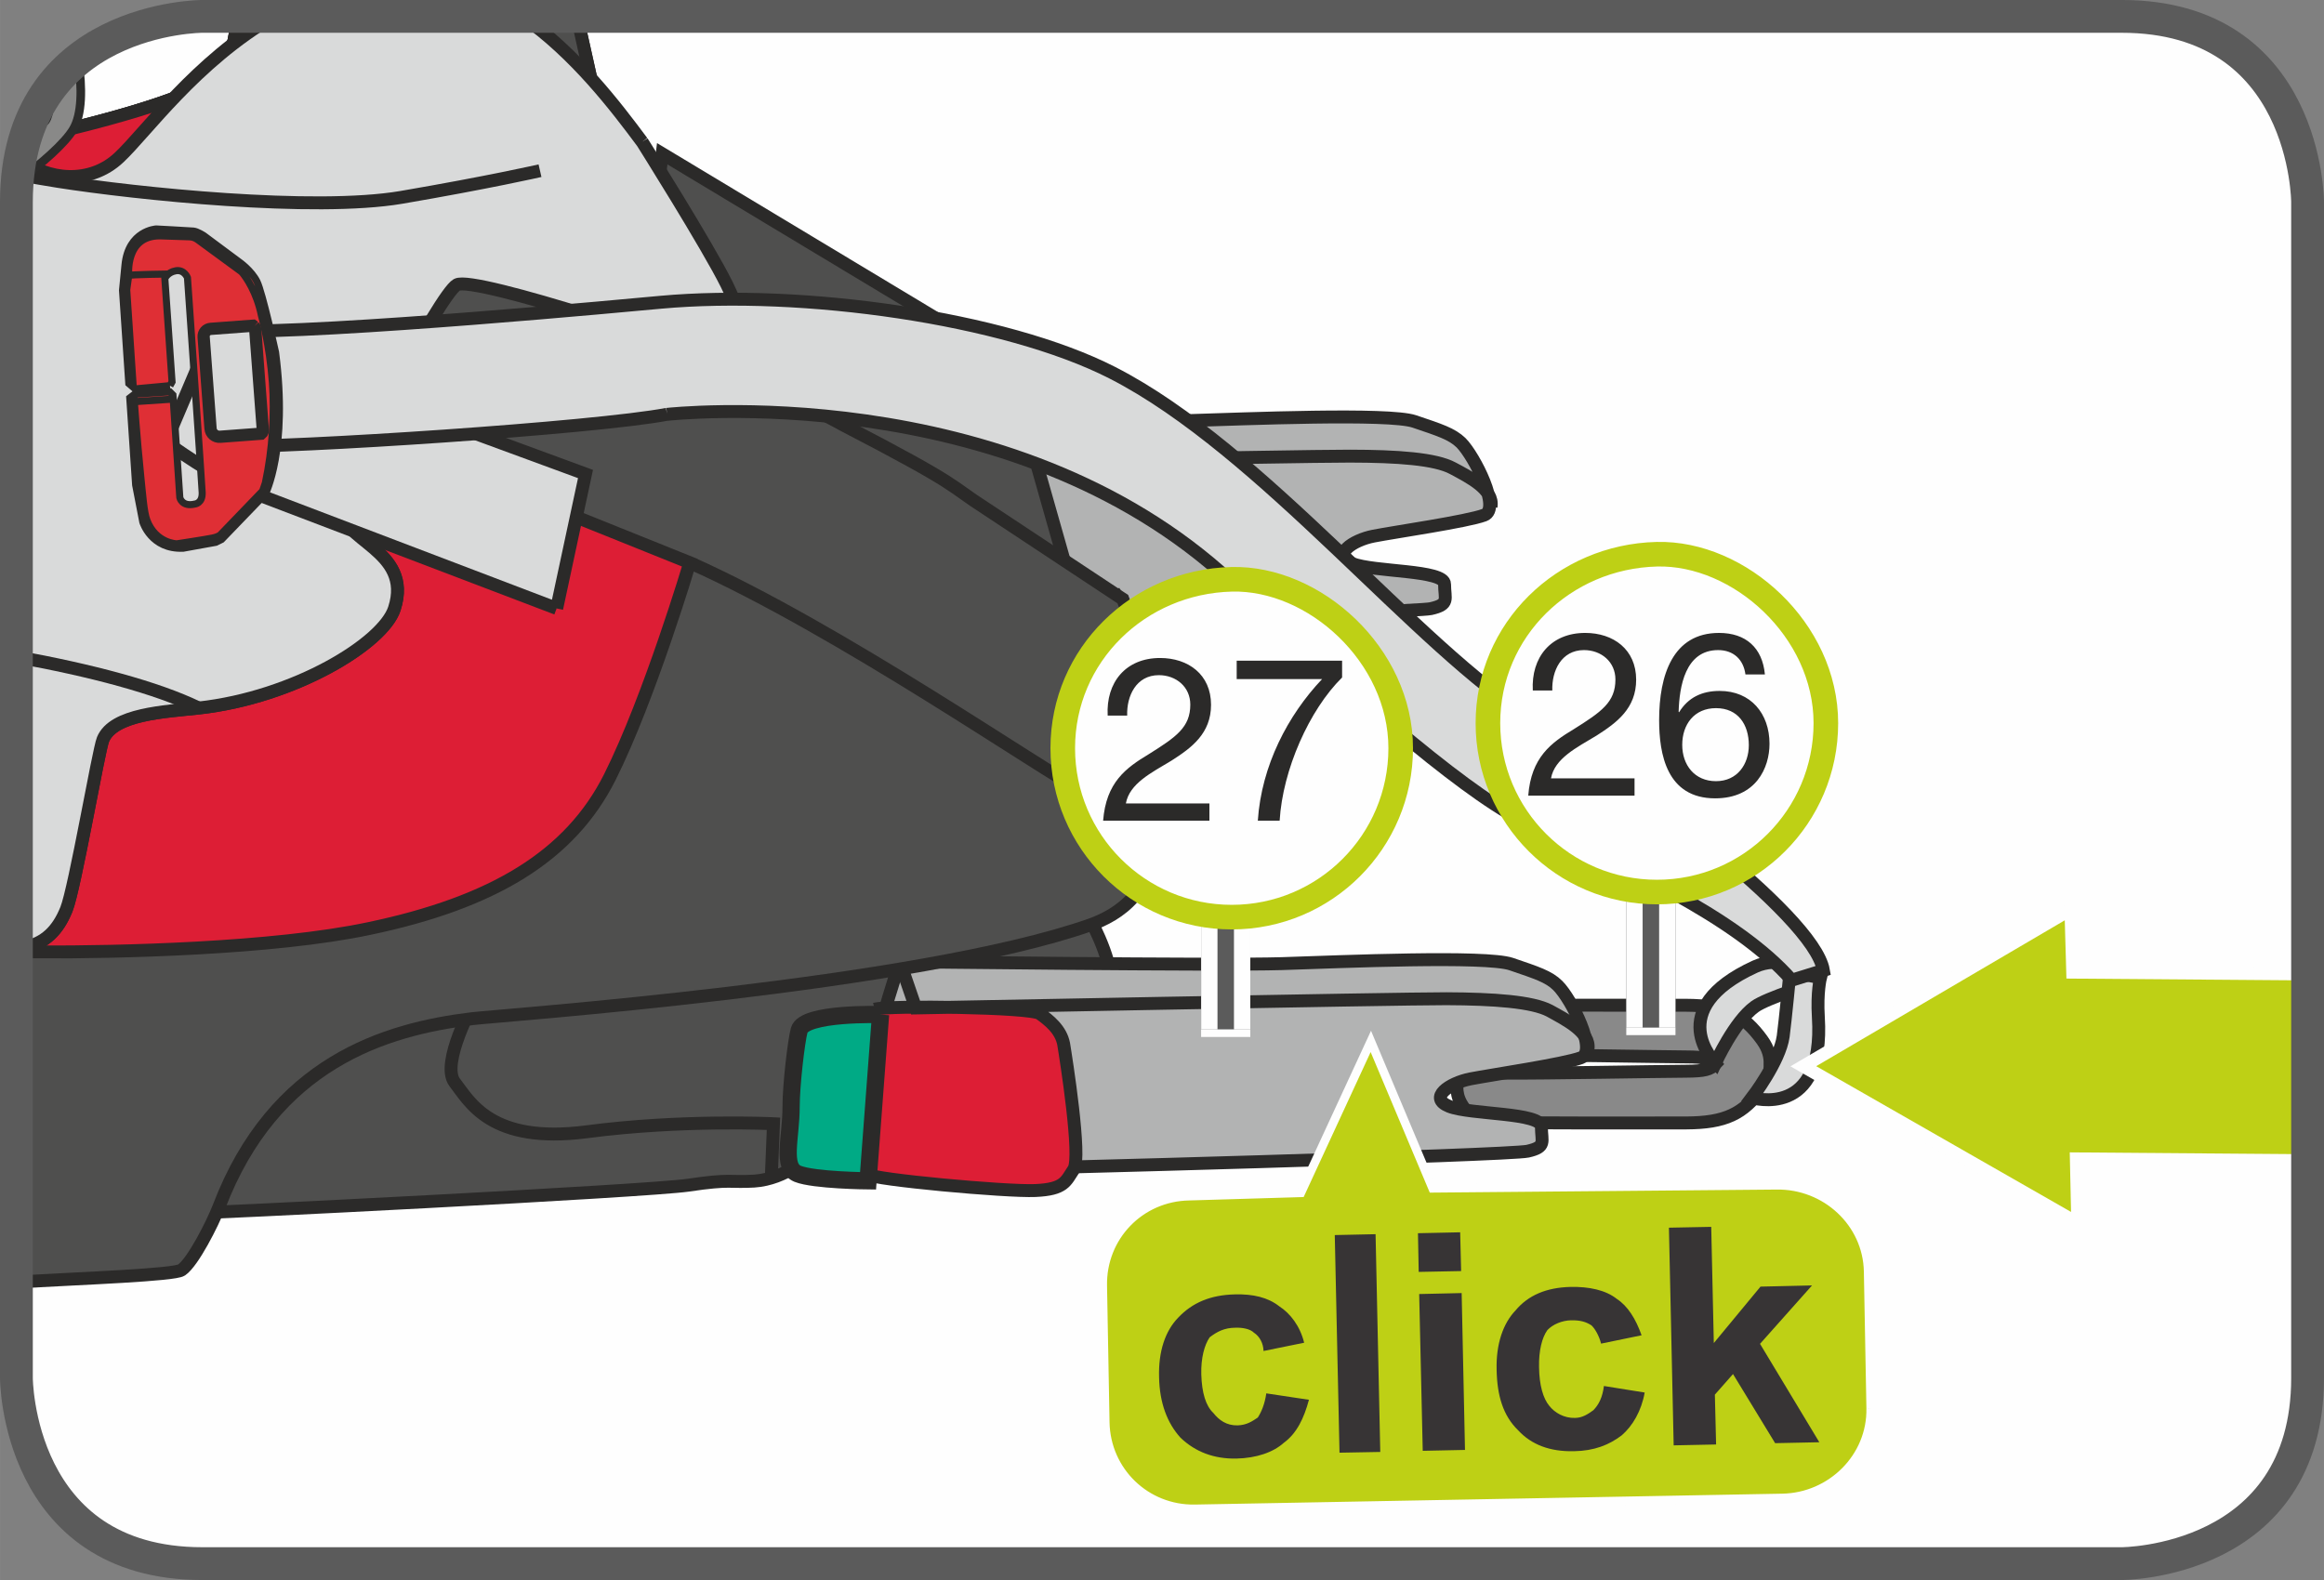
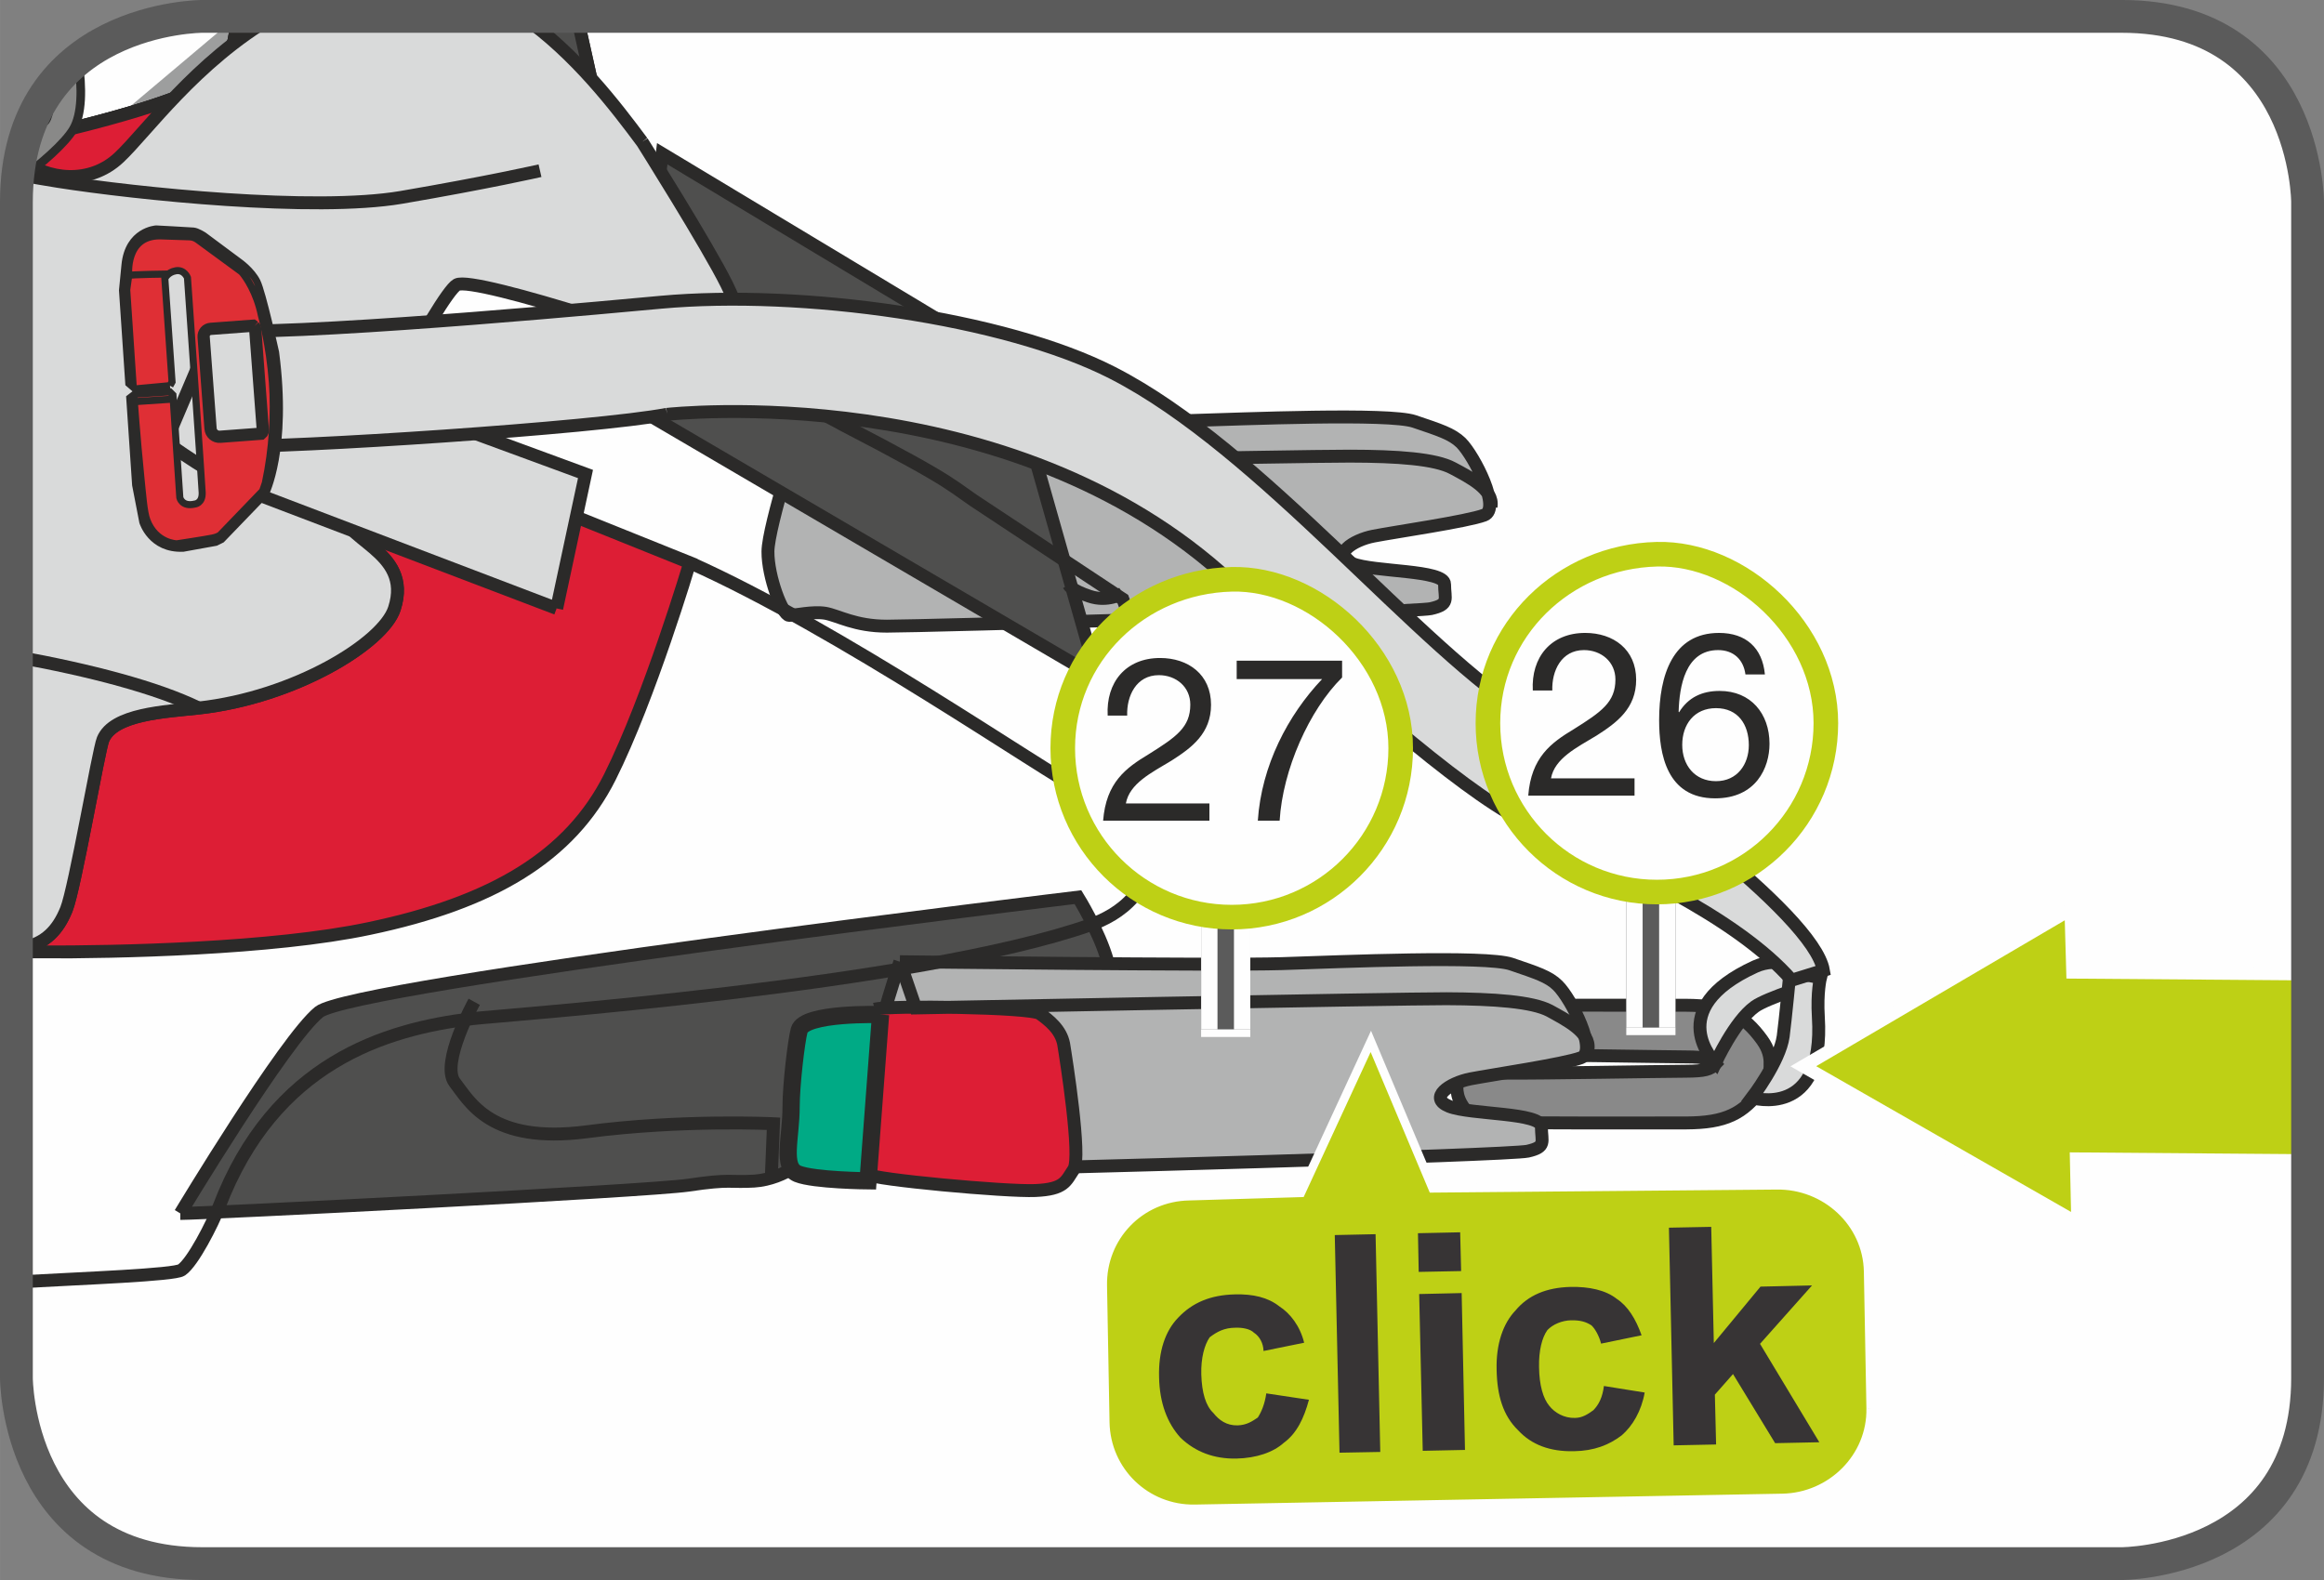
<svg xmlns="http://www.w3.org/2000/svg" xml:space="preserve" width="25mm" height="17mm" version="1.1" style="shape-rendering:geometricPrecision; text-rendering:geometricPrecision; image-rendering:optimizeQuality; fill-rule:evenodd; clip-rule:evenodd" viewBox="0 0 529.11 359.8">
  <rect x="0" y="0" width="529.11" height="359.8" fill="#808080" stroke="none" />
  <defs>
    <style type="text/css">
   
    .str6 {stroke:#2B2A29;stroke-width:2.79;stroke-miterlimit:10}
    .str2 {stroke:#2B2A29;stroke-width:3.92;stroke-miterlimit:10}
    .str11 {stroke:#BED015;stroke-width:5.6;stroke-miterlimit:2.613}
    .str1 {stroke:#FEFEFE;stroke-width:2.94;stroke-miterlimit:10}
    .str0 {stroke:#2B2A29;stroke-width:2.94;stroke-miterlimit:10}
    .str3 {stroke:#FEFEFE;stroke-width:1.96;stroke-miterlimit:10}
    .str4 {stroke:#2C2C2B;stroke-width:1.96;stroke-miterlimit:4}
    .str10 {stroke:#FEFEFE;stroke-width:11.2;stroke-miterlimit:4}
    .str7 {stroke:#5B5B5B;stroke-width:7.47;stroke-miterlimit:4}
    .str5 {stroke:#2B2A29;stroke-width:1.61;stroke-miterlimit:10}
    .str8 {stroke:#5B5B5B;stroke-width:11.2;stroke-linejoin:bevel;stroke-miterlimit:4}
    .str9 {stroke:#FEFEFE;stroke-width:3.72;stroke-linejoin:bevel;stroke-miterlimit:4}
    .fil4 {fill:none}
    .fil2 {fill:none;fill-rule:nonzero}
    .fil3 {fill:#9D9E9E}
    .fil5 {fill:#4F4F4E}
    .fil6 {fill:#DD1E35}
    .fil12 {fill:#00AA85}
    .fil0 {fill:#FEFEFE;fill-rule:nonzero}
    .fil10 {fill:#D9DADA;fill-rule:nonzero}
    .fil7 {fill:#B2B3B3;fill-rule:nonzero}
    .fil1 {fill:#898989;fill-rule:nonzero}
    .fil8 {fill:#4F4F4E;fill-rule:nonzero}
    .fil17 {fill:#2B2A29;fill-rule:nonzero}
    .fil9 {fill:#DD1E35;fill-rule:nonzero}
    .fil15 {fill:#DF2F35;fill-rule:nonzero}
    .fil11 {fill:#BED015;fill-rule:nonzero}
    .fil14 {fill:#898988;fill-rule:nonzero}
    .fil16 {fill:#1C1C1D;fill-rule:nonzero}
    .fil13 {fill:#373435;fill-rule:nonzero}
   
  </style>
  </defs>
  <g id="Слой_x0020_1">
    <path class="fil0" d="M46.06 3.73c0,0 -42.33,0 -42.33,42.33l0 267.68c0,0 0,42.33 42.33,42.33l436.99 0c0,0 42.33,0 42.33,-42.33l0 -267.68c0,0 0,-42.33 -42.33,-42.33l-436.99 0z" />
    <path class="fil1" d="M383.86 243.94c-7.06,0.04 -32.29,0.5 -40.83,0.44l-0.19 -2.07 0.19 -2.08c8.53,-0.06 33.77,0.4 40.83,0.45 4.26,0.01 5.56,0.4 6.7,1.63 -1.13,1.23 -2.44,1.61 -6.7,1.63zm17.38 -7.04c-4.32,-5.99 -8.53,-7.94 -17.32,-7.98 -6.5,-0.04 -39.88,-0.04 -42.37,0.12 -0.31,0.02 -0.6,0.03 -0.87,0.04 -1.75,0.06 -5.84,0.19 -8.09,4.39 -0.65,1.21 -0.92,2.45 -0.89,3.69 0.03,1.39 1.13,3.23 2.66,5.16 -1.54,1.93 -2.63,3.76 -2.66,5.15 -0.03,1.24 0.24,2.48 0.89,3.69 2.25,4.2 6.35,4.33 8.09,4.39 0.27,0.01 0.55,0.01 0.87,0.04 2.49,0.17 35.88,0.16 42.37,0.13 8.8,-0.05 13,-1.99 17.32,-7.99 1.46,-2.02 1.82,-3.9 1.75,-5.41 0.07,-1.51 -0.29,-3.38 -1.75,-5.41z" />
    <path class="fil2 str0" d="M383.86 243.94c-7.06,0.04 -32.29,0.5 -40.83,0.44l-0.19 -2.07 0.19 -2.08c8.53,-0.06 33.77,0.4 40.83,0.45 4.26,0.01 5.56,0.4 6.7,1.63 -1.13,1.23 -2.44,1.61 -6.7,1.63m17.38 -7.04c-4.32,-5.99 -8.53,-7.94 -17.32,-7.98 -6.5,-0.04 -39.88,-0.04 -42.37,0.12 -0.31,0.02 -0.6,0.03 -0.87,0.04 -1.75,0.06 -5.84,0.19 -8.09,4.39 -0.65,1.21 -0.92,2.45 -0.89,3.69 0.03,1.39 1.13,3.23 2.66,5.16 -1.54,1.93 -2.63,3.76 -2.66,5.15 -0.03,1.24 0.24,2.48 0.89,3.69 2.25,4.2 6.35,4.33 8.09,4.39 0.27,0.01 0.55,0.01 0.87,0.04 2.49,0.17 35.88,0.16 42.37,0.13 8.8,-0.05 13,-1.99 17.32,-7.99 1.46,-2.02 1.82,-3.9 1.75,-5.41 0.07,-1.51 -0.29,-3.38 -1.75,-5.41" />
-     <path class="fil3" d="M53.94 3.74c-0.23,4.97 -1.28,10.19 -4.94,13.81 -4.71,4.7 -28.71,11.11 -43.3,14.07 -1.24,4.16 -1.96,8.94 -1.96,14.44l0 0 0 29.11 133.93 -43.13 -6.3 -28.31 -77.43 0z" />
+     <path class="fil3" d="M53.94 3.74c-0.23,4.97 -1.28,10.19 -4.94,13.81 -4.71,4.7 -28.71,11.11 -43.3,14.07 -1.24,4.16 -1.96,8.94 -1.96,14.44z" />
    <path class="fil4 str0" d="M53.94 3.74c-0.23,4.97 -1.28,10.19 -4.94,13.81 -4.71,4.7 -28.71,11.11 -43.3,14.07m-1.96 43.55l133.93 -43.13 -6.3 -28.31" />
    <path class="fil5" d="M53.94 3.74c-0.23,4.97 -1.28,10.19 -4.94,13.81 -4.71,4.7 -28.71,11.11 -43.3,14.07 -1.24,4.16 -1.96,8.94 -1.96,14.44l0 0 0 29.11 133.93 -43.13 -6.3 -28.31 -77.43 0z" />
    <path class="fil4 str0" d="M53.94 3.74c-0.23,4.97 -1.28,10.19 -4.94,13.81 -4.71,4.7 -28.71,11.11 -43.3,14.07m-1.96 43.55l133.93 -43.13 -6.3 -28.31" />
    <path class="fil6" d="M3.74 61.36c9.64,1.26 22.71,0.11 30.82,-1.34 11.86,-2.1 45.28,-42.44 54.48,-56.27l-35.09 0c-0.23,4.98 -1.28,10.19 -4.93,13.83 -4.73,4.68 -28.76,11.1 -43.31,14.06 -1.24,4.17 -1.96,8.94 -1.96,14.44l0 0 0 15.29z" />
    <path class="fil4 str0" d="M3.74 61.36c9.64,1.26 22.71,0.11 30.82,-1.34 11.86,-2.1 45.28,-42.44 54.48,-56.27m-35.09 0c-0.23,4.98 -1.28,10.19 -4.93,13.83 -4.73,4.68 -28.76,11.1 -43.31,14.06" />
    <path class="fil7" d="M182.8 95.42c0,0 72.94,0.86 86.95,0.39 14.05,-0.42 46.47,-1.79 52.25,0.16 5.82,1.97 8.53,2.81 10.66,4.87 3.03,3.07 9.12,15.04 5.26,16.46 -3.89,1.46 -20.35,3.84 -25.18,4.78 -4.81,0.93 -9.7,4.32 -4.84,6.26 4.81,1.96 21.04,1.37 20.99,4.71 0,3.39 1.24,4.57 -3.13,5.55 -4.35,0.92 -116.6,4.02 -123.84,3.99 -7.24,0.01 -11.12,-2.43 -14.03,-2.94 -2.94,-0.46 -6.79,0.48 -8.22,0.48 -1.47,-0.01 -4.87,-8.72 -4.83,-14.54 0.03,-5.79 7.96,-30.16 7.96,-30.16z" />
    <path class="fil2 str0" d="M182.8 95.42c0,0 72.94,0.86 86.95,0.39 14.05,-0.42 46.47,-1.79 52.25,0.16 5.82,1.97 8.53,2.81 10.66,4.87 3.03,3.07 9.12,15.04 5.26,16.46 -3.89,1.46 -20.35,3.84 -25.18,4.78 -4.81,0.93 -9.7,4.32 -4.84,6.26 4.81,1.96 21.04,1.37 20.99,4.71 0,3.39 1.24,4.57 -3.13,5.55 -4.35,0.92 -116.6,4.02 -123.84,3.99 -7.24,0.01 -11.12,-2.43 -14.03,-2.94 -2.94,-0.46 -6.79,0.48 -8.22,0.48 -1.47,-0.01 -4.87,-8.72 -4.83,-14.54 0.03,-5.79 7.96,-30.16 7.96,-30.16m0 0l3.61 10.53c0,0 110.08,-2.14 120.9,-2.09 10.87,0.01 19.52,0.62 23.47,2.77 3.88,2.08 9.33,4.82 8.69,8.74" />
    <polygon class="fil8" points="249.83,154.3 229.41,82.32 150.77,35.01 143.83,92.22 " />
    <polyline class="fil2 str0" points="249.83,154.3 229.41,82.32 150.77,35.01 143.83,92.22 249.83,154.3 " />
    <path class="fil8" d="M41.05 276.33c5.3,0.02 105.97,-5.04 115.67,-6.44 9.68,-1.46 9.44,-0.6 14.99,-0.93 7.26,-0.48 12.61,-5.77 12.61,-5.77 0,0 58.54,-2.26 64.34,-3.28 5.85,-0.92 5.41,-34.32 3.49,-41.1 -1.91,-6.77 -6.73,-14.51 -6.73,-14.51 0,0 -165.04,19.91 -172.79,26.16 -7.76,6.27 -31.58,45.86 -31.58,45.86z" />
    <path class="fil2 str0" d="M41.05 276.33c5.3,0.02 105.97,-5.04 115.67,-6.44 9.68,-1.46 9.44,-0.6 14.99,-0.93 7.26,-0.48 12.61,-5.77 12.61,-5.77 0,0 58.54,-2.26 64.34,-3.28 5.85,-0.92 5.41,-34.32 3.49,-41.1 -1.91,-6.77 -6.73,-14.51 -6.73,-14.51 0,0 -165.04,19.91 -172.79,26.16 -7.76,6.27 -31.58,45.86 -31.58,45.86m66.92 -48.19c0,0 -7.79,14.04 -4.44,18.38 3.42,4.37 8.21,14.05 29.97,11.23 21.8,-2.87 42.6,-1.84 42.6,-1.84l-0.49 12.07" />
    <path class="fil7" d="M204.87 219c0,0 72.89,0.88 86.93,0.44 14.04,-0.46 46.46,-1.85 52.26,0.1 5.82,1.99 8.55,2.84 10.61,4.89 3.08,3.05 9.18,15.04 5.26,16.45 -3.82,1.43 -20.27,3.87 -25.14,4.8 -4.85,0.96 -9.68,4.32 -4.85,6.26 4.85,1.93 21.02,1.35 21,4.7 0,3.4 1.2,4.53 -3.13,5.51 -4.35,0.96 -116.6,4.06 -123.85,4.02 -7.27,-0.01 -11.15,-2.43 -14.04,-2.92 -2.9,-0.51 -6.79,0.46 -8.24,0.47 -1.4,-0.01 -4.8,-8.74 -4.78,-14.54 0.03,-5.79 7.97,-30.18 7.97,-30.18z" />
    <path class="fil2 str0" d="M204.87 219c0,0 72.89,0.88 86.93,0.44 14.04,-0.46 46.46,-1.85 52.26,0.1 5.82,1.99 8.55,2.84 10.61,4.89 3.08,3.05 9.18,15.04 5.26,16.45 -3.82,1.43 -20.27,3.87 -25.14,4.8 -4.85,0.96 -9.68,4.32 -4.85,6.26 4.85,1.93 21.02,1.35 21,4.7 0,3.4 1.2,4.53 -3.13,5.51 -4.35,0.96 -116.6,4.06 -123.85,4.02 -7.27,-0.01 -11.15,-2.43 -14.04,-2.92 -2.9,-0.51 -6.79,0.46 -8.24,0.47 -1.4,-0.01 -4.8,-8.74 -4.78,-14.54 0.03,-5.79 7.97,-30.18 7.97,-30.18" />
    <path class="fil9" d="M199.14 229.8c3.31,-0.86 35.51,-0.49 37.59,1.02 2.1,1.52 4.79,3.61 5.43,6.9 0.55,3.31 4.11,25.89 2.29,28.58 -1.82,2.72 -2.09,4.52 -8.74,4.81 -6.61,0.29 -36.99,-2.5 -38.18,-3.7 -1.2,-1.21 -1.17,-18.37 -0.83,-22.6 0.28,-4.17 2.43,-15.01 2.43,-15.01z" />
    <path class="fil2 str0" d="M199.14 229.8c3.31,-0.86 35.51,-0.49 37.59,1.02 2.1,1.52 4.79,3.61 5.43,6.9 0.55,3.31 4.11,25.89 2.29,28.58 -1.82,2.72 -2.09,4.52 -8.74,4.81 -6.61,0.29 -36.99,-2.5 -38.18,-3.7 -1.2,-1.21 -1.17,-18.37 -0.83,-22.6 0.28,-4.17 2.43,-15.01 2.43,-15.01m5.74 -10.8l3.61 10.53c0,0 110.03,-2.13 120.85,-2.1 10.85,0.04 19.57,0.68 23.47,2.74 3.89,2.15 9.33,4.88 8.74,8.76m-118.22 -105.7c0,0 0.63,1.2 4.72,2.55 4.17,1.42 7.56,-0.66 7.56,-0.66" />
-     <path class="fil8" d="M191.54 96.53c-12.48,-6.44 -83.96,-46.13 -89.91,-36.79 -5.97,9.37 -30.13,45.28 -30.16,51.23 0,5.95 3.97,22.01 -2.01,27.07 -3.9,3.33 -40.8,13.27 -65.73,20.92l0 132.98c15.78,-0.88 35.88,-1.6 37.59,-2.73 2.58,-1.75 7.05,-10.54 8.57,-14.48 12.51,-32.68 37.71,-40.35 57.54,-42.75 6.84,-0.81 101.16,-7.48 140.77,-21.35 6.24,-2.22 15.33,-7.61 14.48,-22.09 -0.79,-14.44 -0.72,-34.86 -0.72,-34.86l-6.32 -17.24 -31.11 -20.58c-8.88,-5.68 -4.99,-4.79 -33.01,-19.32z" />
    <path class="fil2 str0" d="M191.54 96.53c-12.48,-6.44 -83.96,-46.13 -89.91,-36.79 -5.97,9.37 -30.13,45.28 -30.16,51.23 0,5.95 3.97,22.01 -2.01,27.07 -3.9,3.33 -40.8,13.27 -65.73,20.92m0 132.98c15.78,-0.88 35.88,-1.6 37.59,-2.73 2.58,-1.75 7.05,-10.54 8.57,-14.48 12.51,-32.68 37.71,-40.35 57.54,-42.75 6.84,-0.81 101.16,-7.48 140.77,-21.35 6.24,-2.22 15.33,-7.61 14.48,-22.09 -0.79,-14.44 -0.72,-34.86 -0.72,-34.86l-6.32 -17.24 -31.11 -20.58c-8.88,-5.68 -4.99,-4.79 -33.01,-19.32" />
    <path class="fil9" d="M96.63 117.33c-4.83,-0.55 -13.56,-7.25 -16.31,-9.45 -1.43,3.33 -2.35,5.97 -2.57,7.47 -0.99,7.74 16.42,9.71 12.04,23.26 -2.53,7.89 -22.75,20.23 -44.56,22.63 -7.73,0.85 -19.42,1.36 -21.79,7.17 -0.99,2.43 -6.39,33.88 -8.32,38.67 -1.96,4.85 -4.87,7.74 -9.73,8.71 -0.52,0.14 4.31,0.78 3.9,0.99 16.99,0.07 52.79,-0.67 74.78,-5.34 28.11,-5.9 45.71,-16.43 54.77,-34.47 9.06,-18.07 18.21,-48.83 18.21,-48.83l-49.73 -20c0,0 -4.93,9.89 -10.68,9.18z" />
    <path class="fil2 str0" d="M96.63 117.33c-4.83,-0.55 -13.56,-7.25 -16.31,-9.45 -1.43,3.33 -2.35,5.97 -2.57,7.47 -0.99,7.74 16.42,9.71 12.04,23.26 -2.53,7.89 -22.75,20.23 -44.56,22.63 -7.73,0.85 -19.42,1.36 -21.79,7.17 -0.99,2.43 -6.39,33.88 -8.32,38.67 -1.96,4.85 -4.87,7.74 -9.73,8.71 -0.52,0.14 4.31,0.78 3.9,0.99 16.99,0.07 52.79,-0.67 74.78,-5.34 28.11,-5.9 45.71,-16.43 54.77,-34.47 9.06,-18.07 18.21,-48.83 18.21,-48.83l-49.73 -20c0,0 -4.93,9.89 -10.68,9.18m60.42 10.81c33.84,15.06 80.7,47.61 89.39,51.96 8.66,4.4 16.26,8.45 16.26,8.45" />
    <path class="fil10" d="M146.18 32.3c-5.89,-7.92 -15.22,-20.21 -27.26,-28.56l-56.59 0c-17.79,10.32 -29.09,26.38 -35.21,32.12 -6.64,6.27 -16.37,5.21 -22.51,0.26 -0.57,3.02 -0.88,6.32 -0.88,9.94l0 0 0 170.38c0.48,-0.3 1.02,-0.52 1.66,-0.65 4.86,-0.98 7.77,-3.87 9.73,-8.73 1.93,-4.79 7.32,-36.23 8.32,-38.65 2.37,-5.83 14.05,-6.34 21.78,-7.18 21.82,-2.4 42.03,-14.75 44.57,-22.64 4.38,-13.53 -13.03,-15.51 -12.03,-23.26 0.98,-7.71 22.4,-48.33 26.25,-50.48 3.89,-2.16 55.58,14.87 60.93,18.32 5.31,3.37 7.72,3.35 7.72,3.35 0,0 -2.88,-13.02 -7.2,-21.73 -4.33,-8.77 -19.27,-32.5 -19.27,-32.5z" />
    <path class="fil2 str0" d="M146.18 32.3c-5.89,-7.92 -15.22,-20.21 -27.26,-28.56m-56.59 0c-17.79,10.32 -29.09,26.38 -35.21,32.12 -6.64,6.27 -16.37,5.21 -22.51,0.26m-0.88 180.32c0.48,-0.3 1.02,-0.52 1.66,-0.65 4.86,-0.98 7.77,-3.87 9.73,-8.73 1.93,-4.79 7.32,-36.23 8.32,-38.65 2.37,-5.83 14.05,-6.34 21.78,-7.18 21.82,-2.4 42.03,-14.75 44.57,-22.64 4.38,-13.53 -13.03,-15.51 -12.03,-23.26 0.98,-7.71 22.4,-48.33 26.25,-50.48 3.89,-2.16 55.58,14.87 60.93,18.32 5.31,3.37 7.72,3.35 7.72,3.35 0,0 -2.88,-13.02 -7.2,-21.73 -4.33,-8.77 -19.27,-32.5 -19.27,-32.5" />
    <path class="fil2 str0" d="M3.74 149.57c16.61,2.99 31.99,7.01 41.49,11.66m-41.14 -121.48c3.59,0.63 6.68,1.17 9.17,1.56 17.81,2.79 58.25,7 78.08,3.64 19.93,-3.41 31.6,-6.08 31.6,-6.08" />
    <path class="fil10" d="M413.18 223.89l-3.11 -3.42c0,0 -5.26,-2.73 -10.46,-0.36 -21.35,9.76 -9.06,21.98 -9.06,21.98 0,0 4.32,-9.49 8.99,-12.86 2.79,-2.01 13.65,-5.34 13.65,-5.34z" />
    <path class="fil2 str0" d="M413.18 223.89l-3.11 -3.42c0,0 -5.26,-2.73 -10.46,-0.36 -21.35,9.76 -9.06,21.98 -9.06,21.98 0,0 4.32,-9.49 8.99,-12.86 2.79,-2.01 13.65,-5.34 13.65,-5.34" />
    <path class="fil10" d="M407.53 221.31l6.94 1.34c0,0 -0.83,3.26 -0.48,8.97 1.46,23.43 -15.12,18.35 -15.12,18.35 0,0 6.34,-8.28 7.12,-13.99 0.46,-3.4 1.55,-14.68 1.55,-14.68z" />
    <path class="fil2 str0" d="M407.53 221.31l6.94 1.34c0,0 -0.83,3.26 -0.48,8.97 1.46,23.43 -15.12,18.35 -15.12,18.35 0,0 6.34,-8.28 7.12,-13.99 0.46,-3.4 1.55,-14.68 1.55,-14.68" />
    <path class="fil10" d="M126.74 138.56l6.56 -30.62 -85.31 -31.36 -10.21 24.06c0,0 11.3,8.39 20.05,11.66l68.9 26.25z" />
    <path class="fil2 str0" d="M126.74 138.56l6.56 -30.62 -85.31 -31.36 -10.21 24.06c0,0 11.3,8.39 20.05,11.66l68.9 26.25" />
    <path class="fil10" d="M151.88 94.34c-16.46,3.14 -85.08,7.64 -101.19,7.29l0.58 -26.24c24.25,0.53 93.19,-6.02 99.16,-6.56 32.08,-2.92 78.24,3.5 102.8,16.04 34.27,17.5 69.44,62.77 95.91,79.02 20,12.27 63.76,44.19 66,57.08l-7.21 2.24c-12.54,-14.37 -38.88,-26.31 -59.13,-35.25 -13.03,-5.75 -36.94,-26.15 -68.46,-55.45 -50.45,-46.9 -128.47,-38.15 -128.47,-38.15z" />
    <path class="fil2 str0" d="M151.88 94.34c-16.46,3.14 -85.08,7.64 -101.19,7.29l0.58 -26.24c24.25,0.53 93.19,-6.02 99.16,-6.56 32.08,-2.92 78.24,3.5 102.8,16.04 34.27,17.5 69.44,62.77 95.91,79.02 20,12.27 63.76,44.19 66,57.08l-7.21 2.24c-12.54,-14.37 -38.88,-26.31 -59.13,-35.25 -13.03,-5.75 -36.94,-26.15 -68.46,-55.45 -50.45,-46.9 -128.47,-38.15 -128.47,-38.15" />
    <polygon class="fil11" points="525.38,221.79 471.9,221.38 471.49,207.05 410.57,242.81 473.05,278.55 472.73,263.9 525.38,264.31 " />
    <polyline class="fil2 str1" points="525.38,221.79 471.9,221.38 471.49,207.05 410.57,242.81 473.05,278.55 472.73,263.9 525.38,264.31 " />
    <path class="fil12" d="M200.48 231.04c0,0 -17.4,-0.53 -18.52,3.55 -0.7,2.61 -1.85,12.62 -1.85,17.47 0,7.04 -2.23,13.71 1.5,15.24 3.7,1.49 16.02,1.6 16.02,1.6l2.85 -37.86z" />
    <path class="fil4 str2" d="M200.48 231.04c0,0 -17.4,-0.53 -18.52,3.55 -0.7,2.61 -1.85,12.62 -1.85,17.47 0,7.04 -2.23,13.71 1.5,15.24 3.7,1.49 16.02,1.6 16.02,1.6l2.85 -37.86" />
    <path class="fil11" d="M425.91 320.69c0.22,11.15 -8.98,20.23 -20.11,20.43l-133.74 2.48c-11.16,0.2 -20.22,-8.58 -20.43,-19.7l-0.57 -31.1c-0.22,-11.16 8.51,-20.22 19.67,-20.41l25.44 -0.76 15.93 -34.48 14.07 33.45 78.29 -0.69c11.18,-0.19 20.67,8.53 20.87,19.65l0.58 31.12z" />
    <path class="fil2 str3" d="M425.91 320.69c0.22,11.15 -8.98,20.23 -20.11,20.43l-133.74 2.48c-11.16,0.2 -20.22,-8.58 -20.43,-19.7l-0.57 -31.1c-0.22,-11.16 8.51,-20.22 19.67,-20.41l25.44 -0.76 15.93 -34.48 14.07 33.45 78.29 -0.69c11.18,-0.19 20.67,8.53 20.87,19.65l0.58 31.12" />
    <path class="fil13" d="M296.91 305.77l-9.24 1.88c-0.03,-1.69 -0.87,-3.33 -2.19,-4.17 -0.82,-0.84 -2.55,-1.19 -4.2,-1.13 -2.54,0.01 -4.2,0.91 -5.87,2.18 -1.19,1.73 -2.01,4.7 -1.91,8.47 0.13,4.19 1.02,7.14 2.75,8.77 1.29,1.62 2.98,2.87 5.51,2.82 2.09,-0.07 3.33,-0.93 4.61,-1.79 0.81,-1.28 1.57,-2.99 1.93,-5.5l9.71 1.46c-1.13,4.22 -2.78,7.64 -5.7,9.78 -2.42,2.18 -6.21,3.5 -10.83,3.61 -5.03,0.09 -9.3,-1.48 -12.72,-4.76 -2.99,-3.3 -4.76,-7.88 -4.87,-13.78 -0.17,-5.89 1.42,-10.53 4.32,-13.52 3.25,-3.46 7.41,-5.2 12.93,-5.33 4.18,-0.11 7.54,0.69 10.11,2.71 2.53,1.63 4.75,4.53 5.67,8.3z" />
    <polygon class="fil13" points="303.89,281.25 313.18,281.05 314.25,330.64 304.97,330.81 " />
    <path class="fil13" d="M323.11 294.68l9.67 -0.22 0.76 35.72 -9.62 0.2 -0.81 -35.7zm-0.28 -13.85l9.61 -0.21 0.22 8.83 -9.66 0.19 -0.17 -8.82z" />
    <path class="fil13" d="M373.75 304.07l-9.23 1.9c-0.41,-1.67 -1.32,-3.34 -2.18,-4.15 -1.25,-0.81 -2.51,-1.19 -4.64,-1.16 -2.07,0.04 -4.17,0.92 -5.4,2.23 -1.22,1.69 -1.98,4.66 -1.9,8.44 0.05,4.17 0.96,7.14 2.3,8.77 1.28,1.64 3.43,2.87 5.91,2.79 1.71,-0.03 2.93,-0.88 4.15,-1.75 1.28,-1.31 2.08,-2.97 2.41,-5.52l9.28 1.49c-0.75,4.23 -2.76,7.61 -5.23,9.75 -2.89,2.19 -6.24,3.53 -10.85,3.61 -5.52,0.13 -9.71,-1.49 -12.73,-4.76 -3.41,-3.31 -4.79,-7.86 -4.9,-13.76 -0.16,-5.87 1.47,-10.57 4.29,-13.52 2.9,-3.48 7.05,-5.23 12.51,-5.37 4.17,-0.09 8,0.69 10.55,2.72 2.51,1.63 4.32,4.54 5.65,8.28z" />
    <polygon class="fil13" points="381.05,329.14 379.97,279.57 389.6,279.38 390.19,305.84 400.82,292.99 412.55,292.72 400.71,306.02 414.21,328.43 404.15,328.64 394.56,312.9 390.43,317.59 390.71,328.94 " />
    <path class="fil14" d="M3.94 41.27c5.43,-3.84 10.95,-8.76 12.76,-11.88 1.93,-3.31 2.1,-9.17 1.08,-15.84 -6.95,5.53 -12.73,14.19 -13.84,27.72z" />
    <path class="fil2 str4" d="M3.94 41.27c5.43,-3.84 10.95,-8.76 12.76,-11.88 1.93,-3.31 2.1,-9.17 1.08,-15.84" />
    <path class="fil14" d="M6.06 30.49c1.75,-1.18 3.18,-2.14 4,-2.7 0.96,-0.67 1.5,-3.71 1.49,-7.85 -2.23,2.95 -4.12,6.43 -5.49,10.55z" />
    <path class="fil2 str4" d="M6.06 30.49c1.75,-1.18 3.18,-2.14 4,-2.7 0.96,-0.67 1.5,-3.71 1.49,-7.85" />
    <path class="fil15" d="M38.69 87.82l-7.94 0.74 -1.43 -1.23 -1.43 -21.22 0.56 -5.71c0.74,-7.91 7.1,-8.26 7.1,-8.26 0,0 7.61,0.4 8.5,0.48 0.88,0.08 2.35,1.04 2.35,1.04l8.12 6.04c0,0 2.74,1.92 3.99,4.43 1.24,2.51 4.23,16.12 4.23,16.12 2.9,22.17 -2.33,32.26 -2.33,32.26l-9.97 10.34 -1.31 0.65 -7.42 1.34c-7.3,0.34 -9.2,-5.97 -9.2,-5.97l-1.63 -8.44 -1.34 -19.82 1.09 -0.84 8.02 -0.54 0.72 0.72 1.57 23.38c0,0 0.48,2.14 3.39,1.46 0,0 1.8,-0.12 1.7,-2.64 -0.11,-2.52 -3.35,-48.92 -3.35,-48.92 0,0 -0.73,-1.91 -2.66,-1.57 -1.92,0.34 -2.49,1.78 -2.49,1.78l1.64 23.52 -0.48 0.87z" />
    <path class="fil2 str5" d="M38.69 87.82l-7.94 0.74 -1.43 -1.23 -1.43 -21.22 0.56 -5.71c0.74,-7.91 7.1,-8.26 7.1,-8.26 0,0 7.61,0.4 8.5,0.48 0.88,0.08 2.35,1.04 2.35,1.04l8.12 6.04c0,0 2.74,1.92 3.99,4.43 1.24,2.51 4.23,16.12 4.23,16.12 2.9,22.17 -2.33,32.26 -2.33,32.26l-9.97 10.34 -1.31 0.65 -7.42 1.34c-7.3,0.34 -9.2,-5.97 -9.2,-5.97l-1.63 -8.44 -1.34 -19.82 1.09 -0.84 8.02 -0.54 0.72 0.72 1.57 23.38c0,0 0.48,2.14 3.39,1.46 0,0 1.8,-0.12 1.7,-2.64 -0.11,-2.52 -3.35,-48.92 -3.35,-48.92 0,0 -0.73,-1.91 -2.66,-1.57 -1.92,0.34 -2.49,1.78 -2.49,1.78l1.64 23.52 -0.48 0.87m9.92 10.83l0.79 0.86 2.94 -0.2 0.55 -0.95 -1.43 -21.29 -0.81 -0.99 -2.8 0.19 -0.69 0.75 1.46 21.64m7.81 -0.6l0.81 0.93 1.87 -0.12 0.5 -0.53 -1.47 -21.91 -0.46 -0.81 -1.87 0.12 -0.83 0.69 1.45 21.64m-26.09 -9.86l-1.49 -22.22 0.46 -3.26c0,0 -0.95,-9.12 7.18,-9.03l6.68 0.22c0.65,0.02 1.28,0.25 1.81,0.63l9.78 7.17c0.19,0.14 0.36,0.3 0.5,0.48 0.77,0.96 3.17,4.28 4.26,9.65 0,0 1.87,6.6 2.5,15.31 0.5,6.91 0.05,15.07 -1.62,22.84l-0.62 1.8 -9.6 9.97c0,0 -0.37,0.44 -1.86,0.75 -1.49,0.31 -8.06,1.31 -8.06,1.31 0,0 -4.79,-0.07 -6.81,-5.37 -0.7,-1.85 -0.97,-5.83 -1.43,-10.27 -0.84,-8.24 -1.54,-17.99 -1.54,-17.99m-1.17 -27.48c0.32,-0.23 9.07,-0.33 9.07,-0.33m-7.81 29.07c0.53,-0.04 8.54,-0.57 8.54,-0.57" />
    <path class="fil16" d="M49.29 74.56l1.1 0c0,-0.61 -0.49,-1.1 -1.1,-1.1 -0.61,0 -1.1,0.49 -1.1,1.1 0,0.61 0.49,1.1 1.1,1.1 0.61,0 1.1,-0.49 1.1,-1.1l-1.1 0z" />
    <path class="fil10" d="M57.85 74.34c0.21,0.22 0.25,0.55 0.25,0.55l1.74 23.11c0,0 0,0.3 -0.15,0.52 -0.11,0.15 -0.22,0.24 -0.22,0.24l-9.35 0.7c-1.12,0.09 -2.11,-0.75 -2.19,-1.88l-1.57 -20.84c-0.07,-0.96 0.64,-1.78 1.6,-1.85l9.64 -0.72c0,0 0.19,0.14 0.25,0.19z" />
    <path class="fil2 str6" d="M57.85 74.34c0.21,0.22 0.25,0.55 0.25,0.55l1.74 23.11c0,0 0,0.3 -0.15,0.52 -0.11,0.15 -0.22,0.24 -0.22,0.24l-9.35 0.7c-1.12,0.09 -2.11,-0.75 -2.19,-1.88l-1.57 -20.84c-0.07,-0.96 0.64,-1.78 1.6,-1.85l9.64 -0.72c0,0 0.19,0.14 0.25,0.19" />
    <path class="fil2 str7" d="M46.06 3.73c0,0 -42.33,0 -42.33,42.33l0 267.68c0,0 0,42.33 42.33,42.33l436.99 0c0,0 42.33,0 42.33,-42.33l0 -267.68c0,0 0,-42.33 -42.33,-42.33l-436.99 0z" />
    <line class="fil2 str8" x1="375.86" y1="234.02" x2="375.86" y2="148.95" />
    <line class="fil2 str9" x1="372.12" y1="234.02" x2="372.12" y2="148.95" />
    <line class="fil2 str9" x1="379.6" y1="234.02" x2="379.6" y2="148.95" />
    <line class="fil2 str10" x1="375.86" y1="234.02" x2="375.86" y2="235.72" />
    <path class="fil0" d="M415.7 164.68c0,21.23 -17.2,38.46 -38.47,38.46 -21.24,0 -38.47,-17.22 -38.47,-38.46 0,-21.25 17.24,-37.95 38.47,-38.47 18.78,-0.46 38.47,17.23 38.47,38.47z" />
    <path class="fil2 str11" d="M415.7 164.68c0,21.23 -17.2,38.46 -38.47,38.46 -21.24,0 -38.47,-17.22 -38.47,-38.46 0,-21.25 17.24,-37.95 38.47,-38.47 18.78,-0.46 38.47,17.23 38.47,38.47z" />
    <path class="fil17" d="M347.95 181.18l24.19 0 0 -3.93 -19.02 0c0.83,-4.55 5.81,-6.99 10.4,-9.76 4.59,-2.93 8.99,-6.18 8.99,-12.71 0,-6.89 -5.19,-10.65 -11.6,-10.65 -7.85,0 -12.34,5.59 -11.93,13.11l4.44 0c-0.15,-4.44 2.04,-9.2 7.21,-9.2 3.93,0 7.16,2.67 7.16,6.7 0,5.17 -3.19,7.36 -9.45,11.29 -5.23,3.14 -9.72,6.43 -10.4,15.16zm42.53 0.62c9.35,0 12.39,-6.99 12.39,-12.43 0,-6.84 -4.24,-12.03 -11.35,-12.03 -4.01,0 -7.16,1.47 -9.24,4.86l-0.1 -0.1c0.16,-5.69 1.47,-14.06 8.99,-14.06 3.56,0 5.79,2.21 6.22,5.54l4.43 0c-0.56,-6.06 -4.33,-9.45 -10.44,-9.45 -10.56,0 -13.64,9.66 -13.64,19.85 0,7.73 1.72,17.82 12.76,17.82zm-7.48 -12.18c0,-4.65 2.73,-8.36 7.69,-8.36 5.07,0 7.47,3.81 7.47,8.42 0,4.39 -2.65,8.21 -7.47,8.21 -4.86,0 -7.69,-3.66 -7.69,-8.27z" />
    <line class="fil2 str8" x1="279.06" y1="234.44" x2="279.06" y2="149.36" />
    <line class="fil2 str9" x1="275.33" y1="234.44" x2="275.33" y2="149.36" />
    <line class="fil2 str9" x1="282.8" y1="234.44" x2="282.8" y2="149.36" />
    <line class="fil2 str10" x1="279.06" y1="234.44" x2="279.06" y2="236.14" />
    <path class="fil0" d="M318.9 170.39c0,21.23 -17.2,38.46 -38.47,38.46 -21.24,0 -38.47,-17.22 -38.47,-38.46 0,-21.25 17.24,-37.95 38.47,-38.47 18.78,-0.46 38.47,17.23 38.47,38.47z" />
    <path class="fil2 str11" d="M318.9 170.39c0,21.23 -17.2,38.46 -38.47,38.46 -21.24,0 -38.47,-17.22 -38.47,-38.46 0,-21.25 17.24,-37.95 38.47,-38.47 18.78,-0.46 38.47,17.23 38.47,38.47z" />
    <path class="fil17" d="M251.16 186.89l24.19 0 0 -3.93 -19.02 0c0.83,-4.55 5.81,-6.99 10.4,-9.76 4.59,-2.93 8.99,-6.18 8.99,-12.71 0,-6.89 -5.19,-10.65 -11.6,-10.65 -7.85,0 -12.34,5.59 -11.93,13.11l4.44 0c-0.15,-4.44 2.04,-9.2 7.21,-9.2 3.93,0 7.16,2.67 7.16,6.7 0,5.17 -3.19,7.36 -9.45,11.29 -5.23,3.14 -9.72,6.43 -10.4,15.16zm35.22 0l4.96 0c0.68,-11.56 6.74,-25.25 14.22,-32.61l0 -3.82 -24 0 0 4.18 19.45 0c-7.79,8.21 -13.81,19.7 -14.64,32.25z" />
  </g>
</svg>